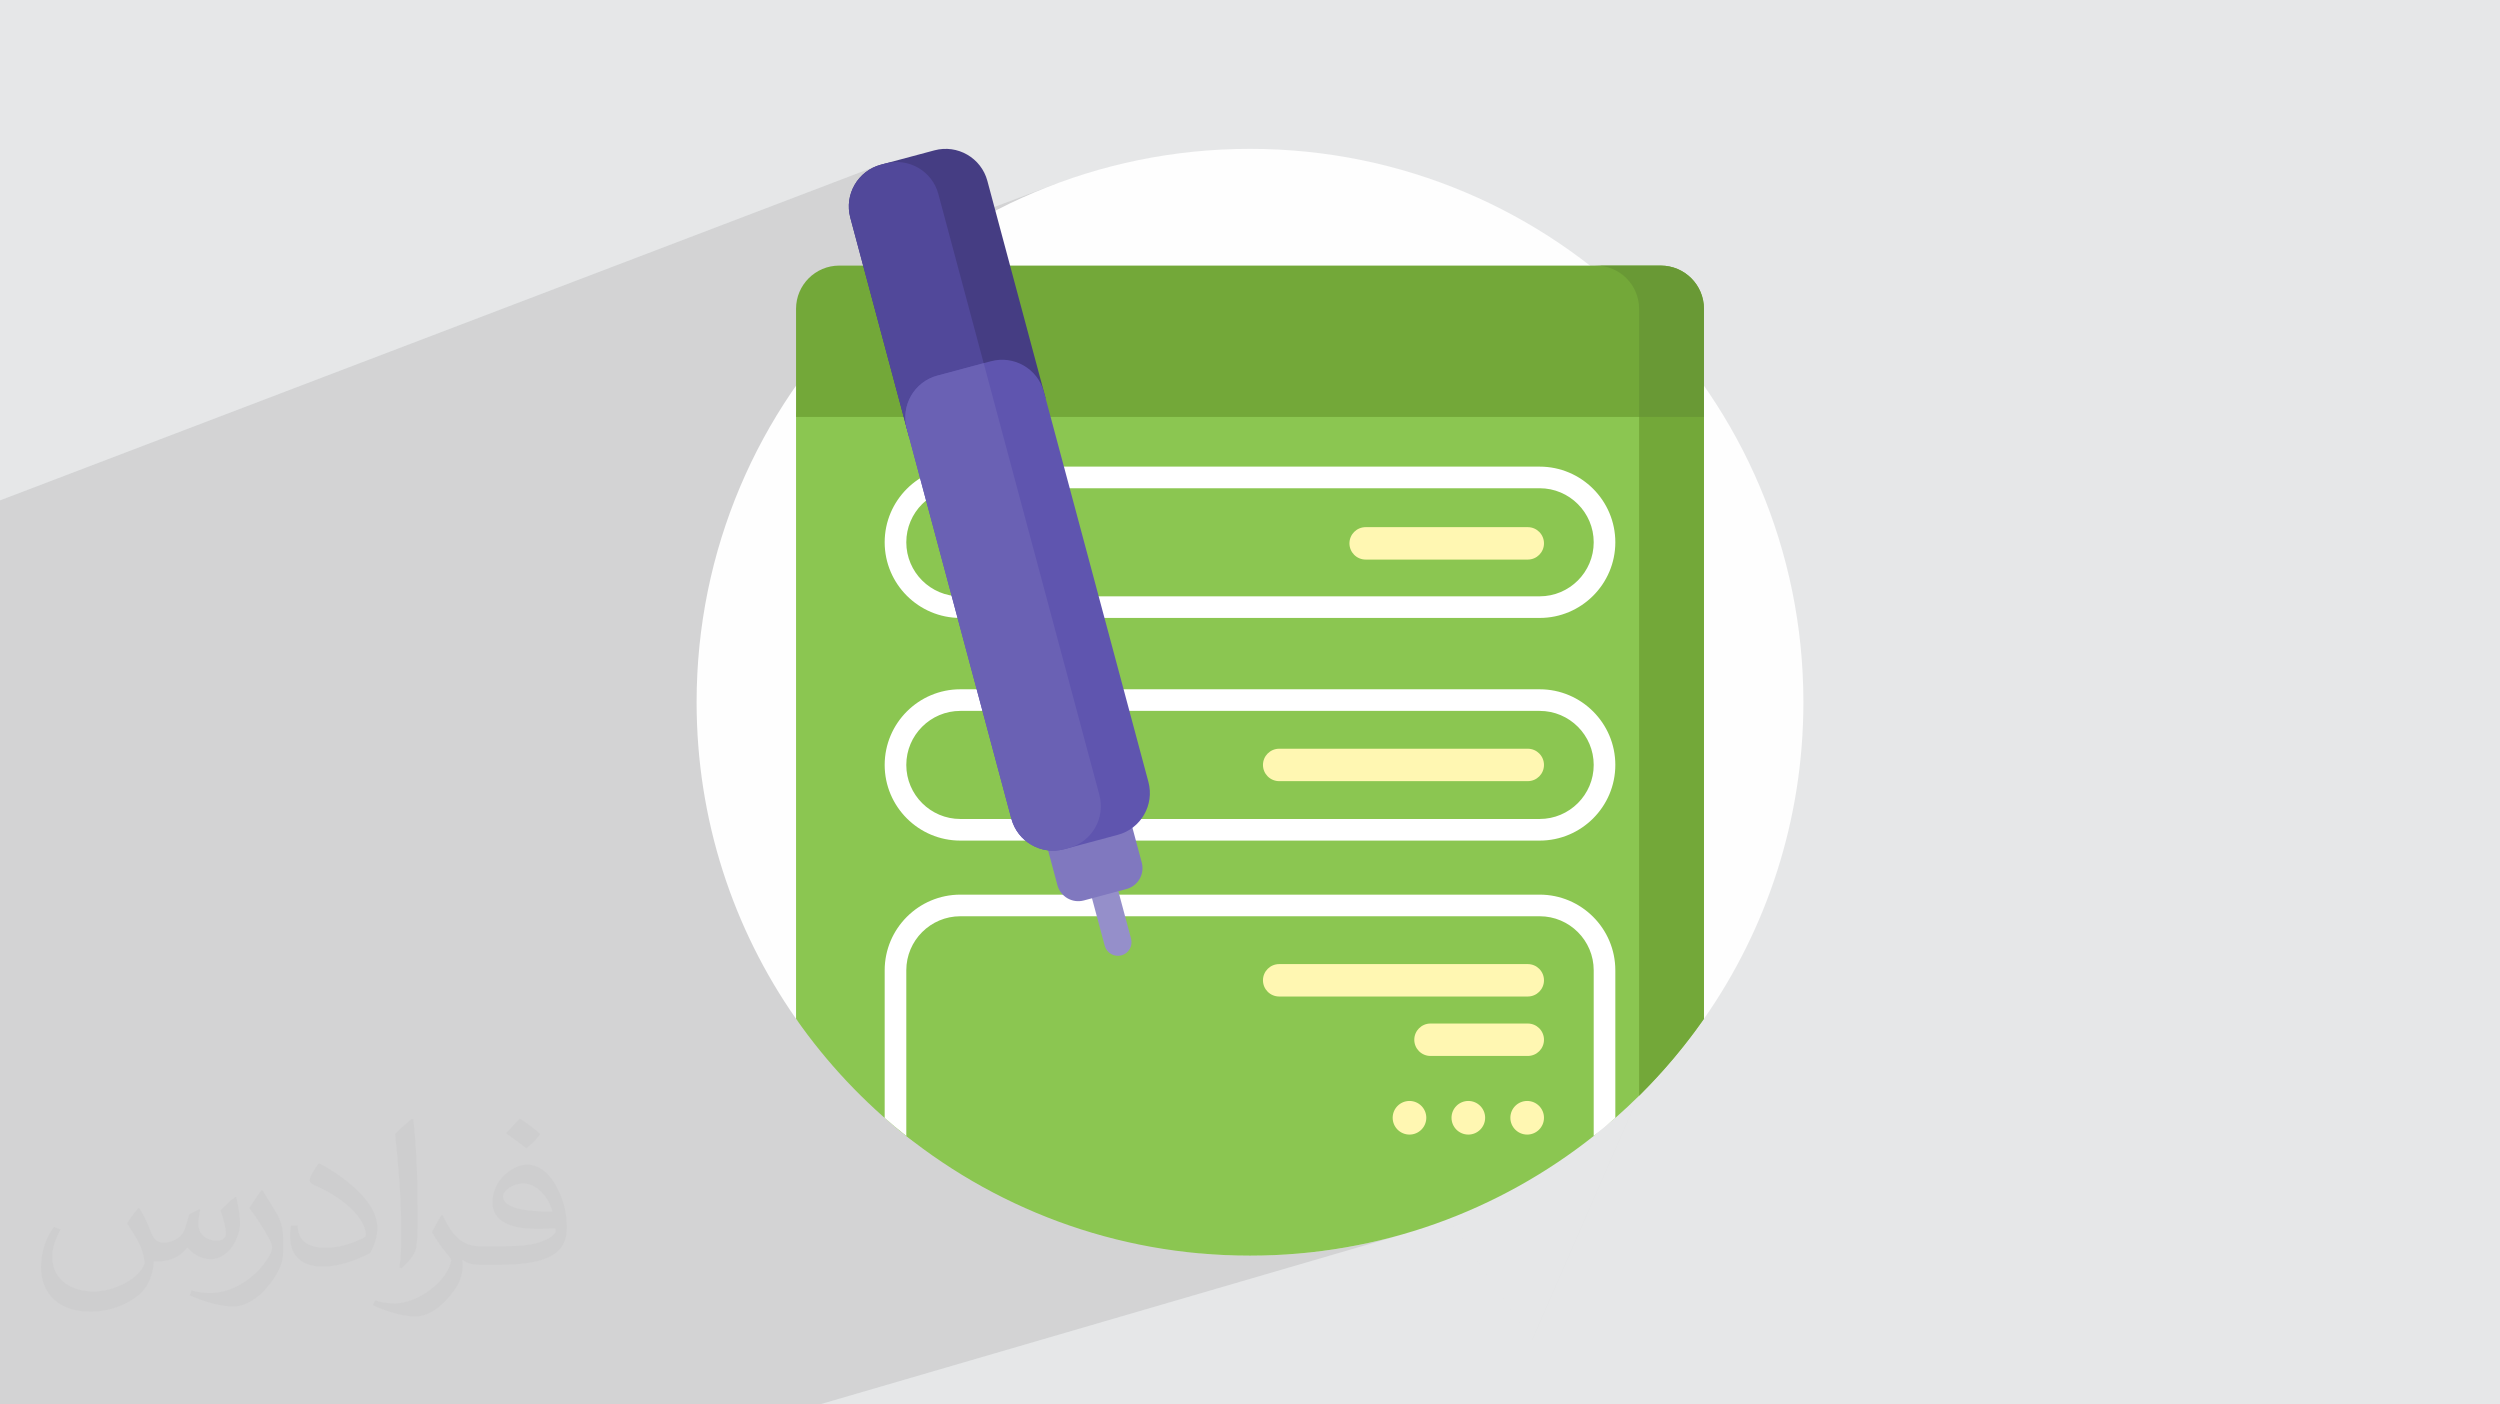
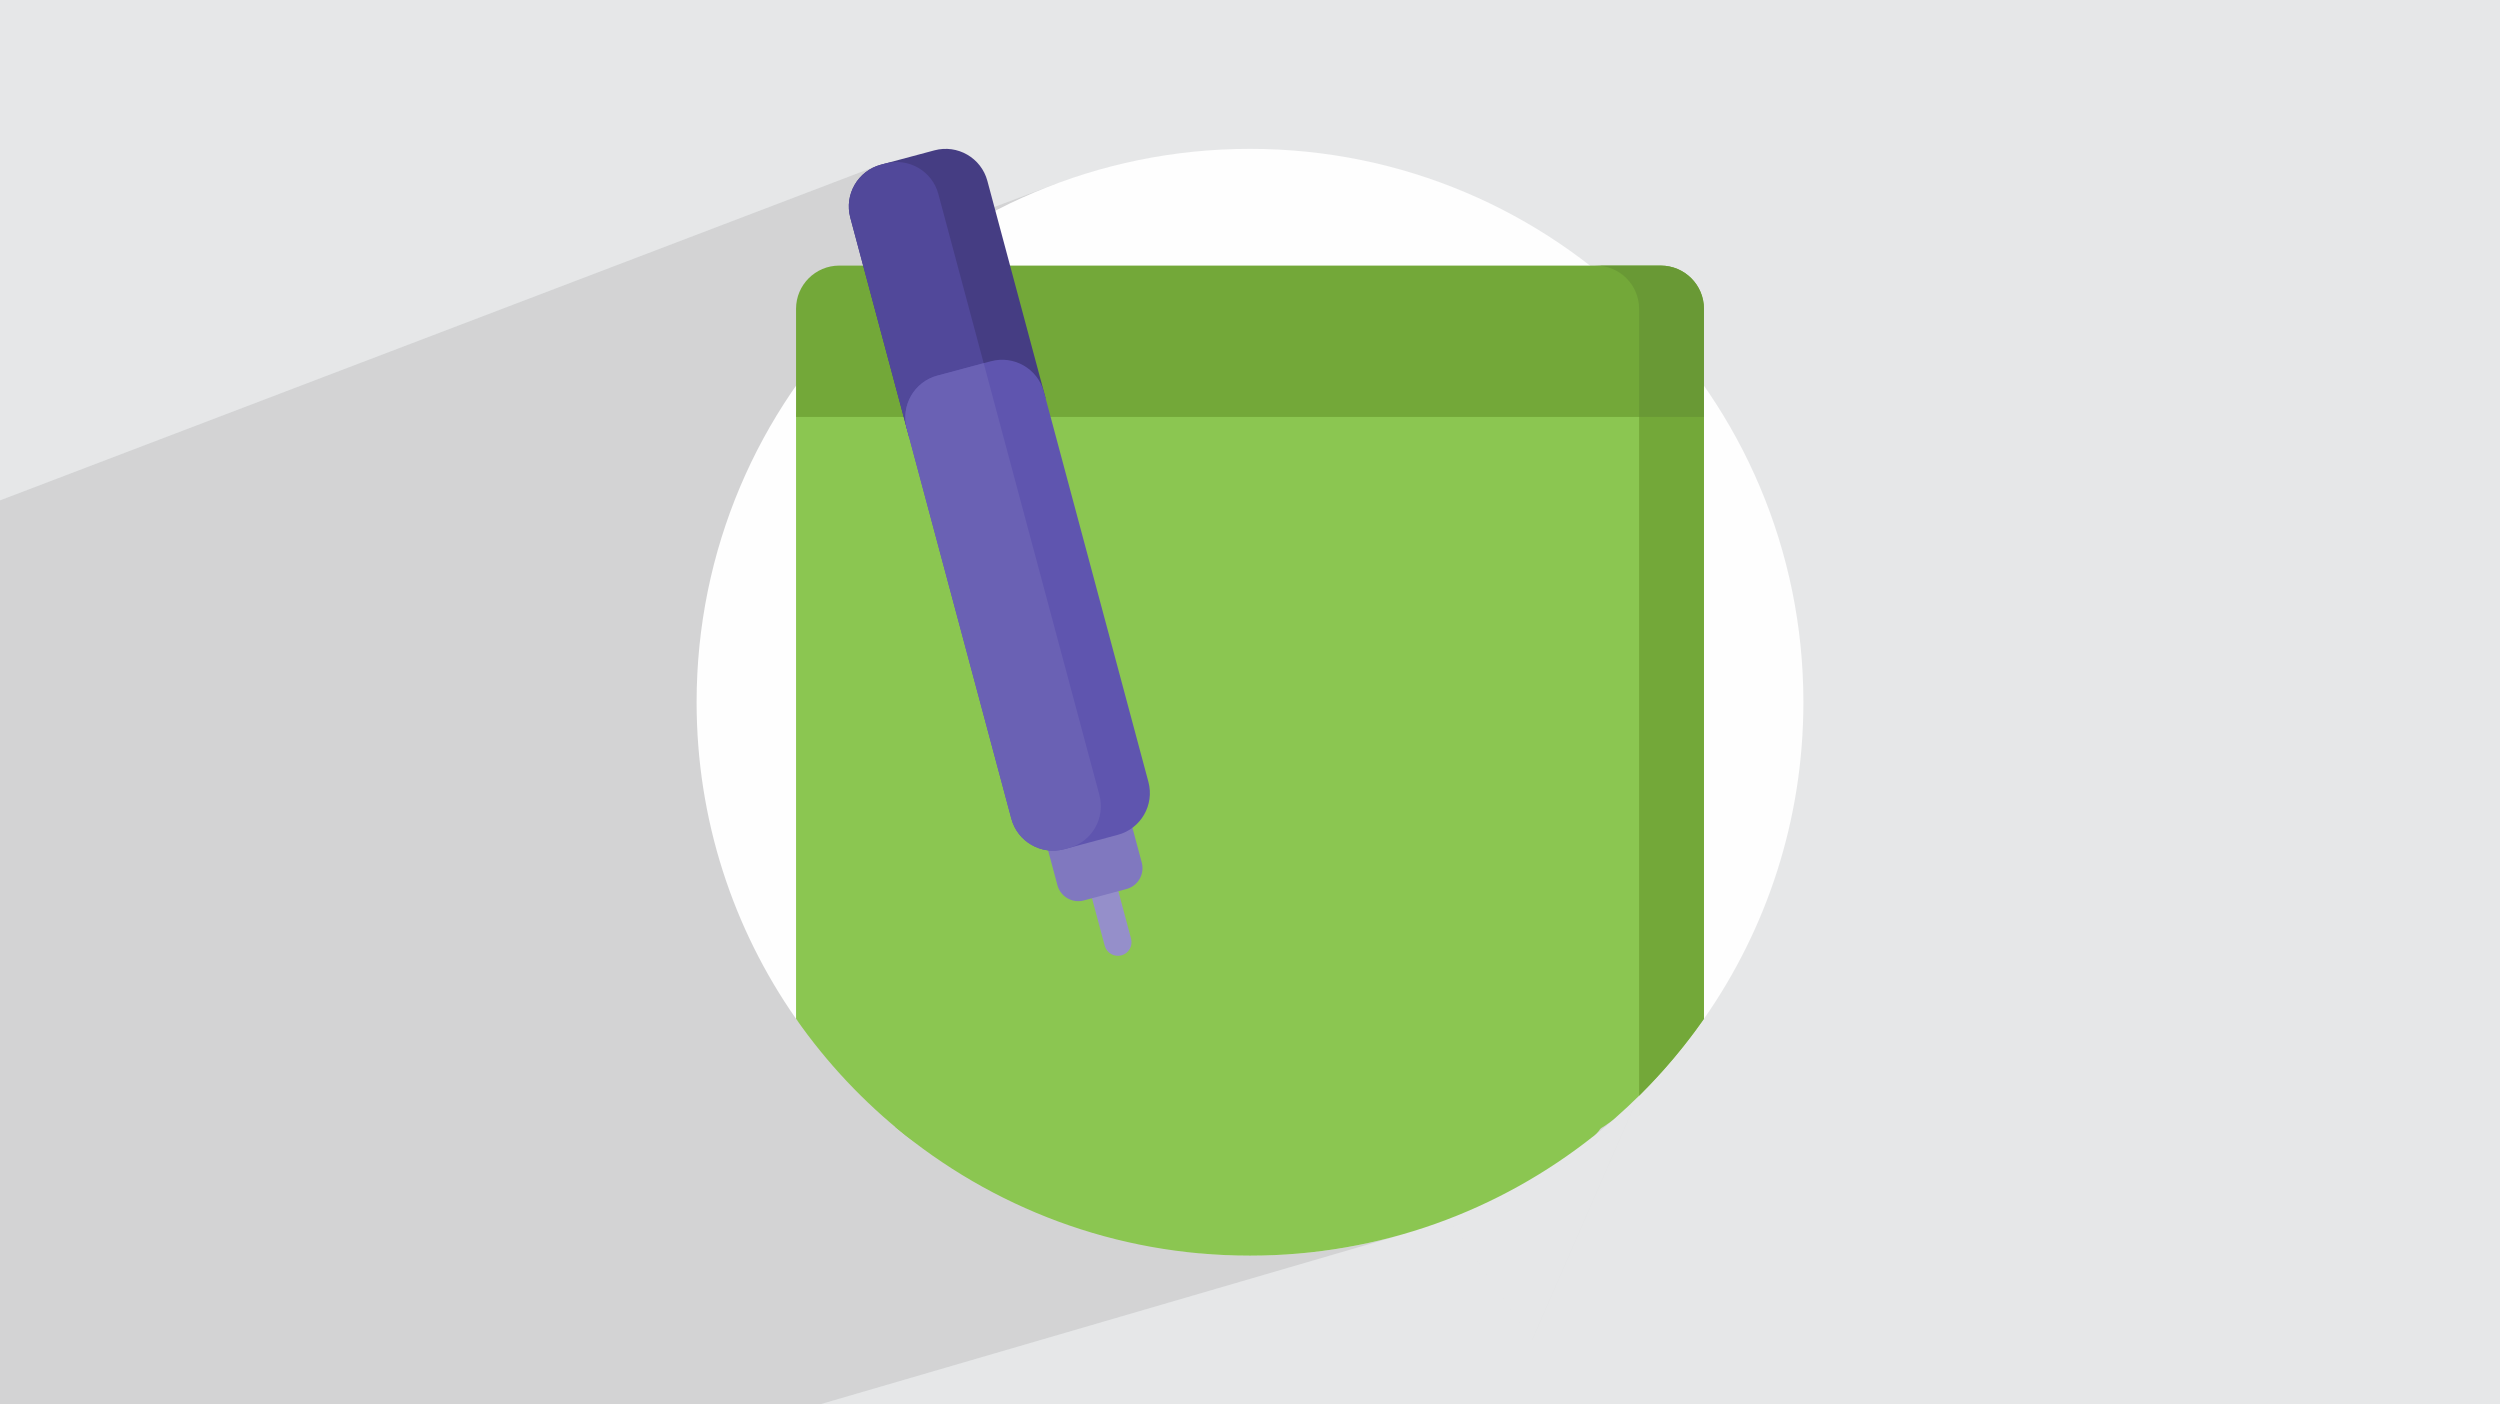
<svg xmlns="http://www.w3.org/2000/svg" xml:space="preserve" width="94.192mm" height="52.917mm" version="1.0" style="shape-rendering:geometricPrecision; text-rendering:geometricPrecision; image-rendering:optimizeQuality; fill-rule:evenodd; clip-rule:evenodd" viewBox="0 0 9404.92 5283.66">
  <defs>
    <style type="text/css">
   
    .fil3 {fill:#FEFEFE;fill-rule:nonzero}
    .fil8 {fill:#FFF7B2;fill-rule:nonzero}
    .fil11 {fill:#453D83;fill-rule:nonzero}
    .fil12 {fill:#51489A;fill-rule:nonzero}
    .fil13 {fill:#5F55AF;fill-rule:nonzero}
    .fil6 {fill:#699935;fill-rule:nonzero}
    .fil14 {fill:#6A61B4;fill-rule:nonzero}
    .fil5 {fill:#73A839;fill-rule:nonzero}
    .fil10 {fill:#8078BF;fill-rule:nonzero}
    .fil4 {fill:#8BC651;fill-rule:nonzero}
    .fil9 {fill:#958FCA;fill-rule:nonzero}
    .fil7 {fill:white;fill-rule:nonzero}
    .fil2 {fill:#373435;fill-opacity:0.031}
    .fil1 {fill:#2B2A29;fill-opacity:0.102}
    .fil0 {fill:#E6E7E8}
   
  </style>
  </defs>
  <g id="Layer_x0020_1">
    <polygon class="fil0" points="-0,0 9404.92,0 9404.92,5283.66 -0,5283.66 " />
    <path class="fil1" d="M1635.62 5283.66l-134.84 0 -11.34 0 -81.25 0 -7.52 0 -108.71 0 -227.63 0 -239.72 0 -0.02 0 -88.55 0 -1.27 0 -6.21 0 -38.14 0 -544.52 0 -137.9 0 -8.03 0 0 -37.1 0 -69.81 0 -2.95 0 -40.51 0 -125.53 0 -12.42 0 -25.53 0 -35.29 0 -2.78 0 -8.96 0 -40.06 0 -36.69 0 -34.92 0 -17.97 0 -1.73 0 -5.89 0 -38.64 0 -0.82 0 -11.4 0 -23.9 0 -8.05 0 -28.64 0 -44.64 0 -9.49 0 -11.03 0 -28.1 0 -11.75 0 -26.06 0 -12.3 0 -1.42 0 -5.57 0 -9.97 0 -9.95 0 -104.37 0 -2.75 0 -13.96 0 -17.3 0 -10.47 0 -0.99 0 -45.73 0 -29.89 0 -16.73 0 -13.59 0 -24.53 0 -11.74 0 -26.48 0 -9.8 0 -133.94 0 -15.9 0 -23.05 0 -2.57 0 -70.26 0 -40.1 0 -27.26 0 -12.76 0 -39.95 0 -47.78 0 -18.74 0 -3.02 0 -52.2 0 -22.81 0 -31.57 0 -42.6 0 -4 0 -11.95 0 -24.85 0 -12.95 0 -37.81 0 -171.74 0 -84.06 0 -13.42 0 -13.43 0 -84.41 0 -22.54 0 -40.2 0 -40.13 0 -115.72 0 -24.5 0 -10.19 0 -26.62 0 -7.68 0 -128.81 0 -2.44 0 -15.6 0 -0.01 0 -0.6 0 -0.01 0 -35.44 0 -53.4 0 -329.3 0 -97.26 0 -8.71 0 -110.15 0 -34.06 0 -0.01 0 -143.81 0 -1.81 0 -0.87 0 -0.01 3297.93 -1257.75 -0.17 0.07 0.17 -0.08 15.85 -5.1 17.11 -4.59 16.29 -3.49 16.24 -1.8 16.1 -0.16 15.85 1.42 15.51 2.94 15.07 4.39 14.52 5.81 13.87 7.15 13.13 8.44 12.28 9.67 11.34 10.84 10.29 11.96 9.16 13.02 7.91 14.02 6.56 14.96 5.11 15.85 31.07 115.95 425.49 -159.62 -94.54 37.27 -92.22 41.69 -89.76 45.98 -87.18 50.12 -49.21 31.54 126.84 473.35 27.27 -7.31 16.29 -3.49 16.24 -1.8 16.1 -0.17 15.85 1.42 15.51 2.94 15.07 4.4 14.52 5.8 13.87 7.15 13.13 8.44 12.28 9.67 11.34 10.84 10.29 11.96 9.15 13.02 7.91 14.02 6.56 14.96 5.11 15.85 6.48 24.17 18.81 70.23 449.18 0 1602.08 -569.25 16.62 0.84 16.16 2.47 15.59 4 14.94 5.47 14.22 6.85 13.41 8.15 12.52 9.37 11.55 10.49 10.49 11.55 9.37 12.52 8.15 13.41 6.85 14.22 5.47 14.94 4 15.59 2.47 16.16 0.84 16.62 0 380.87 0 25.73 243.96 0 -243.96 83.48 0 2055.21 10.02 9.79 38.47 39.59 37.41 40.6 36.34 41.58 6.45 6.74 7 5.77 7.47 4.81 7.85 3.85 8.15 2.9 8.36 1.96 8.48 1 8.52 0.06 8.48 -0.87 8.35 -1.82 -103.26 31 -98.08 224.77 0 3.35 -1.68 0.5 -401.36 919.81 165.37 241.19 -165.37 -241.19 -105.25 241.19 105.25 -241.19 -397.08 -579.15 -854.43 251.72 2.58 0.26 46.63 3.65 46.92 2.62 47.18 1.59 47.45 0.53 45.76 -0.49 45.53 -1.48 45.27 -2.44 45.01 -3.4 44.73 -4.35 44.46 -5.29 44.16 -6.21 43.87 -7.14 43.54 -8.05 43.23 -8.95 42.91 -9.84 42.56 -10.71 42.21 -11.57 -1119.4 326.55 -168.28 313.36 168.28 -313.36 -1074.21 313.36 -288.44 0 -47.61 0 -164.52 0 -13.86 0 -139.19 0 -104.04 0 -7.87 0 -67.06 0 -132.3 0 -7.89 0 -50.85 0 -146.45 0 -2.04 0 -7.9 0 -50.03 0 -145.65 0 -60.78 0 -10 0zm4050.47 -918.94l38.83 -8.95 76.45 -20.68 -435.24 128.22 397.08 579.15 401.36 -919.81 -87.78 26.03 0 56.91 -9.97 8.72 -10.02 8.65 -10.08 8.59 -10.13 8.53 -10.19 8.47 -10.24 8.4 -10.3 8.34 -10.35 8.27 -309.39 91.17zm480.16 -245.92l98.08 -224.77 -98.08 29.45 0 195.32z" />
-     <path class="fil2" d="M523.63 4544.29c17.95,27.21 29.6,53.36 40.96,82.43 8.45,16.91 12.93,48.09 52.57,48.09 11.61,0 28.28,-3.42 43.06,-11.61 16.63,-8.73 29.32,-21.94 35.94,-42l15.85 -53.36 38.57 -19.02 2.64 2.64c-5.27,20.09 -6.59,39.36 -6.59,54.43 0,44.63 38.57,61.56 69.22,61.56 17.95,0 34.09,-8.73 34.09,-25.11 0,-21.13 -8.98,-57.06 -20.62,-89.29 17.95,-17.95 35.94,-35.94 56.53,-50.47l3.17 1.6c8.98,38.04 14,75.56 14,100.66 0,24.57 -10.83,51.79 -19.81,69.49 -18.49,34.87 -51.25,62.62 -90.87,62.62 -30.1,0 -63.65,-15.07 -86.66,-43.06l-1.32 0c-21.66,26.96 -55.22,51.25 -108.86,51.25l-16.63 0c-2.64,35.41 -10.29,60.49 -21.94,82.95 -31.95,62.34 -126.81,106.47 -216.1,106.47 -124.17,0 -186.51,-71.59 -186.51,-166.96 0,-58.91 19.27,-113.6 48.88,-152.42l24.29 10.04c-18.49,35.41 -30.91,68.68 -30.91,101.45 0,89.29 72.66,131.83 156.4,131.83 77.68,0 173.83,-49.41 191.28,-106.72 -6.59,-62.62 -30.1,-91.93 -66.04,-148.99 10.83,-19.02 24.83,-38.04 42.28,-58.38l3.17 0 0 0 0 0 -0.02 -0.09zm1432.13 -336.04c26.15,16.39 51.79,35.66 76.87,57.85 -14,19.81 -31.45,37.79 -53.11,53.64 -25.11,-20.34 -50.19,-37.79 -75.84,-56.27 17.42,-19.55 34.62,-38.29 52.04,-55.22l0 0 0 0 0 0 0 0 0 0 0.03 0zm13.47 244.11c-42.28,0 -76.87,27.75 -76.87,48.34 0,44.13 84.53,57.85 185.72,57.31 -12.68,-51.79 -57.06,-105.68 -108.86,-105.68l0.01 0.03zm-94.86 236.19c54.96,0 103.04,-1.6 139.74,-10.83 40.96,-10.29 75.56,-30.91 75.56,-45.17 0,-3.7 0,-8.19 -1.32,-11.89 -22.98,2.11 -49.41,2.11 -72.38,2.11 -74.49,0 -131.55,-16.91 -154.02,-58.66 -5.55,-11.61 -9.51,-24.57 -9.51,-39.36 0,-40.43 17.42,-79.79 48.09,-107 25.61,-22.45 53.89,-36.44 82.67,-36.44 52.04,0 93.51,41.75 122.57,107.54 15.85,35.94 26.68,77.4 26.68,129.72 0,34.87 -9.51,64.19 -31.17,85.85 -40.43,39.11 -114.92,53.89 -229.04,53.89l-51.79 0 0 0 -13.47 0c-28.28,0 -48.62,-5.02 -64.72,-17.42l-2.64 0c0.79,6.59 1.32,12.93 1.32,19.02 0,25.61 -8.45,58.38 -25.61,84.53 -50.72,75.3 -105.68,108.04 -153.24,108.04 -48.09,0 -107,-18.49 -160.11,-42.54l9.51 -18.49c17.17,7.13 40.96,11.89 73.7,11.89 85.85,0 198.66,-82.43 212.66,-163 -3.17,-6.59 -8.98,-15.32 -17.17,-24.57 -25.11,-29.85 -40.96,-54.68 -55.75,-80.83 12.68,-25.11 24.29,-45.17 35.13,-63.4l4.49 -0.53c36.72,74.77 69.99,117.55 144.23,117.55l11.61 0 0 0 53.89 0 0 0 0 0 0 0 0 0 0 0 0.09 0.01zm-371.98 79c6.34,-34.34 6.87,-72.91 6.87,-108.86l0 -53.36c0,-99.6 -12.68,-244.36 -22.98,-338.68 17.95,-19.27 43.06,-42 62.87,-57.31l5.81 1.6c13.47,118.62 16.63,256 16.63,383.06 0,33.3 -1.32,65.79 -4.49,89.55 -1.85,30.1 -19.27,52.83 -56.53,87.7l-8.19 -3.7zm-382.8 -157.19c1.85,46.77 24.83,83.49 105.15,83.49 49.93,0 92.19,-12.93 138.96,-35.13 8.45,-3.7 12.93,-8.73 12.93,-12.93 0,-29.32 -22.45,-68.15 -60.23,-103.55 -36.72,-33.3 -85.34,-62.62 -130.76,-82.18 -15.6,-6.59 -20.62,-13.47 -20.62,-20.09 0,-13.47 17.95,-41.75 32.77,-62.09l5.02 -0.53c52.04,27.21 110.17,67.64 153.24,112.53 39.11,41.47 63.4,83.49 63.4,129.19 0,33.81 -10.29,65.51 -26.96,95.11 -57.06,28.79 -117.83,50.72 -178.06,50.72 -73.17,0 -123.1,-34.34 -123.1,-114.92 0,-8.73 0,-22.19 3.17,-39.64l25.11 0 0 0 0 0 0 0 0 0 0 0 -0.02 0zm-132.37 -132.9l45.45 73.45c16.63,27.21 32.23,56.81 32.23,103.55l0 59.7c0,48.34 -30.91,100.13 -80.83,151.38 -39.11,34.62 -73.7,49.41 -105.68,49.41 -47.55,0 -101.98,-14.79 -164.85,-41.75l7.13 -18.49c19.81,5.27 42.79,9.77 71.06,9.77 90.36,-0.53 182.8,-66.57 225.08,-147.15 5.02,-9.26 6.87,-17.95 6.87,-24.04 0,-9.26 -5.02,-19.55 -8.98,-28.79 -22.98,-43.31 -48.62,-82.95 -76.87,-119.68 14.79,-23.25 29.6,-45.7 45.7,-67.9l3.7 0.53 0 0 0 0 0 0 0 0 0 0 -0.02 0.01z" />
    <g id="_2530126754640">
      <path class="fil3" d="M6288.51 3838.63c32.78,38.53 92.71,35.66 121.69,-5.82 235.79,-337.46 374.1,-748.06 374.1,-1190.98 0,-1149.76 -932.07,-2081.83 -2081.84,-2081.83 -1149.77,0 -2081.84,932.07 -2081.84,2081.83 0,442.24 137.9,852.28 373.04,1189.45 29.48,42.28 90.53,45.14 123.97,5.93 381.85,-447.85 950.17,-731.84 1584.83,-731.84 635.33,0 1204.2,284.6 1586.05,733.26l0 0z" />
      <path class="fil4" d="M2994.71 1568.39l0 2264.4c116.19,166.32 256.07,314.87 414.74,440.76 355.15,281.81 2300.7,254.54 2667.35,-67.95 125.44,-110.33 237.49,-235.52 333.42,-372.82l0 -2264.4c0,-44.91 -36.4,-81.32 -81.32,-81.32l-3252.88 0c-44.91,0 -81.32,36.4 -81.32,81.32z" />
      <path class="fil5" d="M6084.94 1487.07c44.91,0 81.32,24.88 81.32,55.59l0 2579.5c89.74,-88.77 171.47,-185.61 243.96,-289.38l0 -2290.12c0,-30.7 -36.4,-55.59 -81.32,-55.59l-243.96 0z" />
      <path class="fil5" d="M2994.71 1161.78l0 406.6 3415.51 0 0 -406.6c0,-89.83 -72.81,-162.64 -162.64,-162.64l-3090.22 0c-89.83,0 -162.64,72.82 -162.64,162.64l0 0z" />
      <path class="fil6" d="M6003.61 999.14c89.82,0 162.64,72.82 162.64,162.64l0 406.61 243.96 -0.01 0 -406.6c0,-89.83 -72.81,-162.64 -162.64,-162.64l-243.96 0z" />
      <path class="fil4" d="M5792.17 2633.7l-2179.42 0c-134.75,0 -243.97,109.22 -243.97,243.97 0,134.74 109.22,243.96 243.97,243.96l2179.42 0c134.75,0 243.97,-109.22 243.97,-243.96 0,-134.75 -109.22,-243.97 -243.97,-243.97zm243.97 -593.65c0,134.75 -109.22,243.97 -243.97,243.97l-2179.42 0c-134.75,0 -243.97,-109.22 -243.97,-243.97 0,-134.74 109.22,-243.96 243.97,-243.96l2179.42 0c134.75,0 243.97,109.22 243.97,243.96zm-2423.39 1366.21l2179.42 0c134.75,0 243.97,109.22 243.97,243.96l0 541.32c0,31.37 -14.32,61.06 -38.86,80.59 -355.43,282.66 -805.41,451.55 -1294.82,451.55 -507.43,0 -972.46,-181.55 -1333.67,-483.22l0 -590.23c0,-134.75 109.21,-243.97 243.96,-243.97l0 0z" />
-       <path class="fil7" d="M5792.17 2593.04l-2179.42 0c-156.94,0 -284.63,127.69 -284.63,284.63 0,156.94 127.69,284.62 284.63,284.62l2179.42 0c156.94,0 284.63,-127.68 284.63,-284.62 0,-156.94 -127.69,-284.63 -284.63,-284.63zm-2179.42 487.93c-112.1,0 -203.3,-91.2 -203.3,-203.3 0,-112.1 91.2,-203.31 203.3,-203.31l2179.42 0c112.11,0 203.31,91.21 203.31,203.31 0,112.1 -91.2,203.3 -203.31,203.3l-2179.42 0zm0 -756.3l2179.42 0c156.94,0 284.63,-127.68 284.63,-284.63 0,-156.94 -127.69,-284.62 -284.63,-284.62l-2179.42 0c-156.94,0 -284.63,127.68 -284.63,284.62 0,156.95 127.69,284.63 284.63,284.63zm2179.42 -487.93c112.11,0 203.31,91.2 203.31,203.3 0,112.11 -91.2,203.31 -203.31,203.31l-2179.42 0c-112.1,0 -203.3,-91.2 -203.3,-203.31 0,-112.1 91.2,-203.3 203.3,-203.3l2179.42 0zm-2179.42 1528.86l2179.42 0c156.94,0 284.63,127.68 284.63,284.62l0 555.38c-26.52,23.31 -53.63,45.98 -81.32,67.95l0 -623.32c0,-112.11 -91.2,-203.31 -203.31,-203.31l-2179.42 0c-112.1,0 -203.3,91.2 -203.3,203.31l0 623.32c-27.7,-21.97 -54.81,-44.62 -81.33,-67.95l0 -555.38c0,-156.94 127.69,-284.62 284.63,-284.62z" />
-       <path class="fil8" d="M4812.24 3748.83l935.2 0c33.68,0 60.99,-27.31 60.99,-61 0,-33.68 -27.31,-60.99 -60.99,-60.99l-935.2 0c-33.68,0 -60.99,27.31 -60.99,61 0,33.68 27.31,60.99 60.99,60.99l0 0zm508.26 162.64c0,-33.69 27.31,-61 61,-61l365.95 0c33.68,0 60.99,27.31 60.99,61 0,33.68 -27.31,60.99 -60.99,60.99l-365.95 0c-33.69,0 -61,-27.31 -61,-61l0 0.01zm-569.25 -1033.8c0,-33.69 27.31,-61 60.99,-61l935.2 0c33.68,0 60.99,27.31 60.99,61 0,33.68 -27.31,60.99 -60.99,60.99l-935.2 0c-33.68,0 -60.99,-27.31 -60.99,-60.99zm325.29 -833.55c0,-33.69 27.31,-61 60.99,-61l609.92 0c33.68,0 60.99,27.31 60.99,61 0,33.68 -27.31,60.99 -60.99,60.99l-609.92 0c-33.68,0 -60.99,-27.31 -60.99,-60.99z" />
-       <path class="fil8" d="M5681.94 4205.02c0,34.94 28.32,63.24 63.24,63.24 34.94,0 63.25,-28.32 63.25,-63.24 0,-34.94 -28.32,-63.25 -63.25,-63.25 -34.93,0 -63.24,28.33 -63.24,63.25zm-158.13 -63.25c34.94,0 63.25,28.32 63.25,63.25 0,34.93 -28.32,63.24 -63.25,63.24 -34.93,0 -63.24,-28.32 -63.24,-63.24 0,-34.93 28.32,-63.25 63.24,-63.25zm-221.37 0c34.94,0 63.25,28.32 63.25,63.25 0,34.93 -28.32,63.24 -63.25,63.24 -34.93,0 -63.24,-28.32 -63.24,-63.24 0,-34.93 28.32,-63.25 63.24,-63.25z" />
      <path class="fil9" d="M3822.93 2315.16l332.96 1242.6c7.34,27.39 35.49,43.64 62.87,36.31 27.38,-7.34 43.63,-35.49 36.3,-62.88l-332.95 -1242.59c-7.34,-27.39 -35.5,-43.64 -62.87,-36.31 -27.38,7.34 -43.63,35.5 -36.31,62.87z" />
      <path class="fil10" d="M3914.65 3093.83l63.26 236.09c11.62,43.38 56.21,69.13 99.6,57.5l160.25 -42.93c43.39,-11.62 69.13,-56.22 57.5,-99.6l-63.25 -236.09c-11.62,-43.38 -56.22,-69.13 -99.61,-57.5l-160.25 42.93c-43.37,11.62 -69.12,56.21 -57.49,99.6l-0.01 0z" />
      <path class="fil11" d="M3198.77 818.77l212.59 793.4 8.98 33.5 513.2 -147.52 -10.79 -40.3 -208.26 -777.26c-23.25,-86.77 -112.44,-138.26 -199.21,-115.01l-201.49 53.99c-86.77,23.25 -138.26,112.44 -115.02,199.21l0.01 -0.01z" />
      <path class="fil12" d="M3198.77 818.77l212.59 793.4 325.79 -109.43 -207.05 -772.74c-23.25,-86.76 -112.43,-138.25 -199.21,-115.01l-17.11 4.59c-86.77,23.24 -138.26,112.43 -115.02,199.2l0.01 -0.01z" />
      <path class="fil13" d="M3411.35 1612.17l393.2 1467.43c23.24,86.77 112.43,138.26 199.2,115.01l201.5 -53.99c86.76,-23.24 138.26,-112.43 115.01,-199.2l-393.2 -1467.44c-23.24,-86.76 -112.42,-138.25 -199.2,-115l-201.49 53.99c-86.77,23.24 -138.25,112.43 -115.02,199.2z" />
      <path class="fil14" d="M3411.35 1612.17l393.2 1467.43c23.24,86.77 112.43,138.26 199.2,115.01l17.11 -4.58c86.76,-23.24 138.26,-112.43 115.01,-199.2l-435.29 -1624.53 -174.22 46.67c-86.77,23.25 -138.26,112.44 -115.02,199.21l0 0z" />
    </g>
  </g>
</svg>